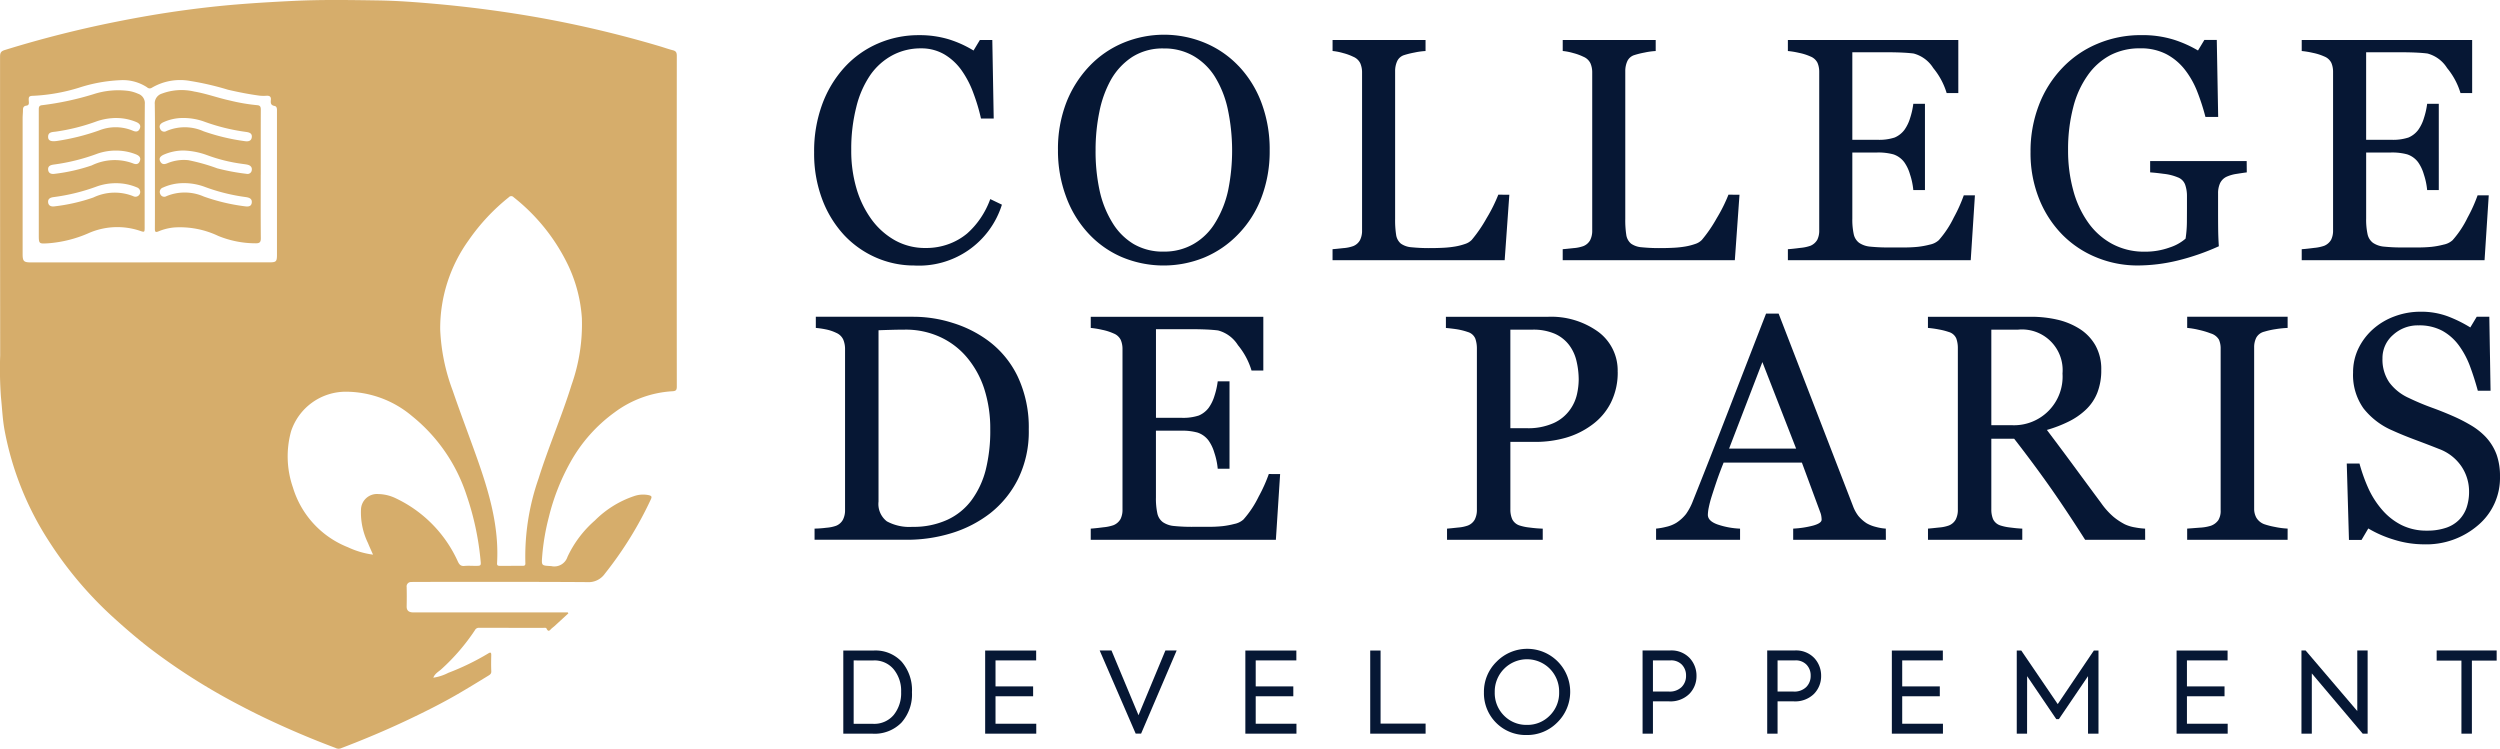
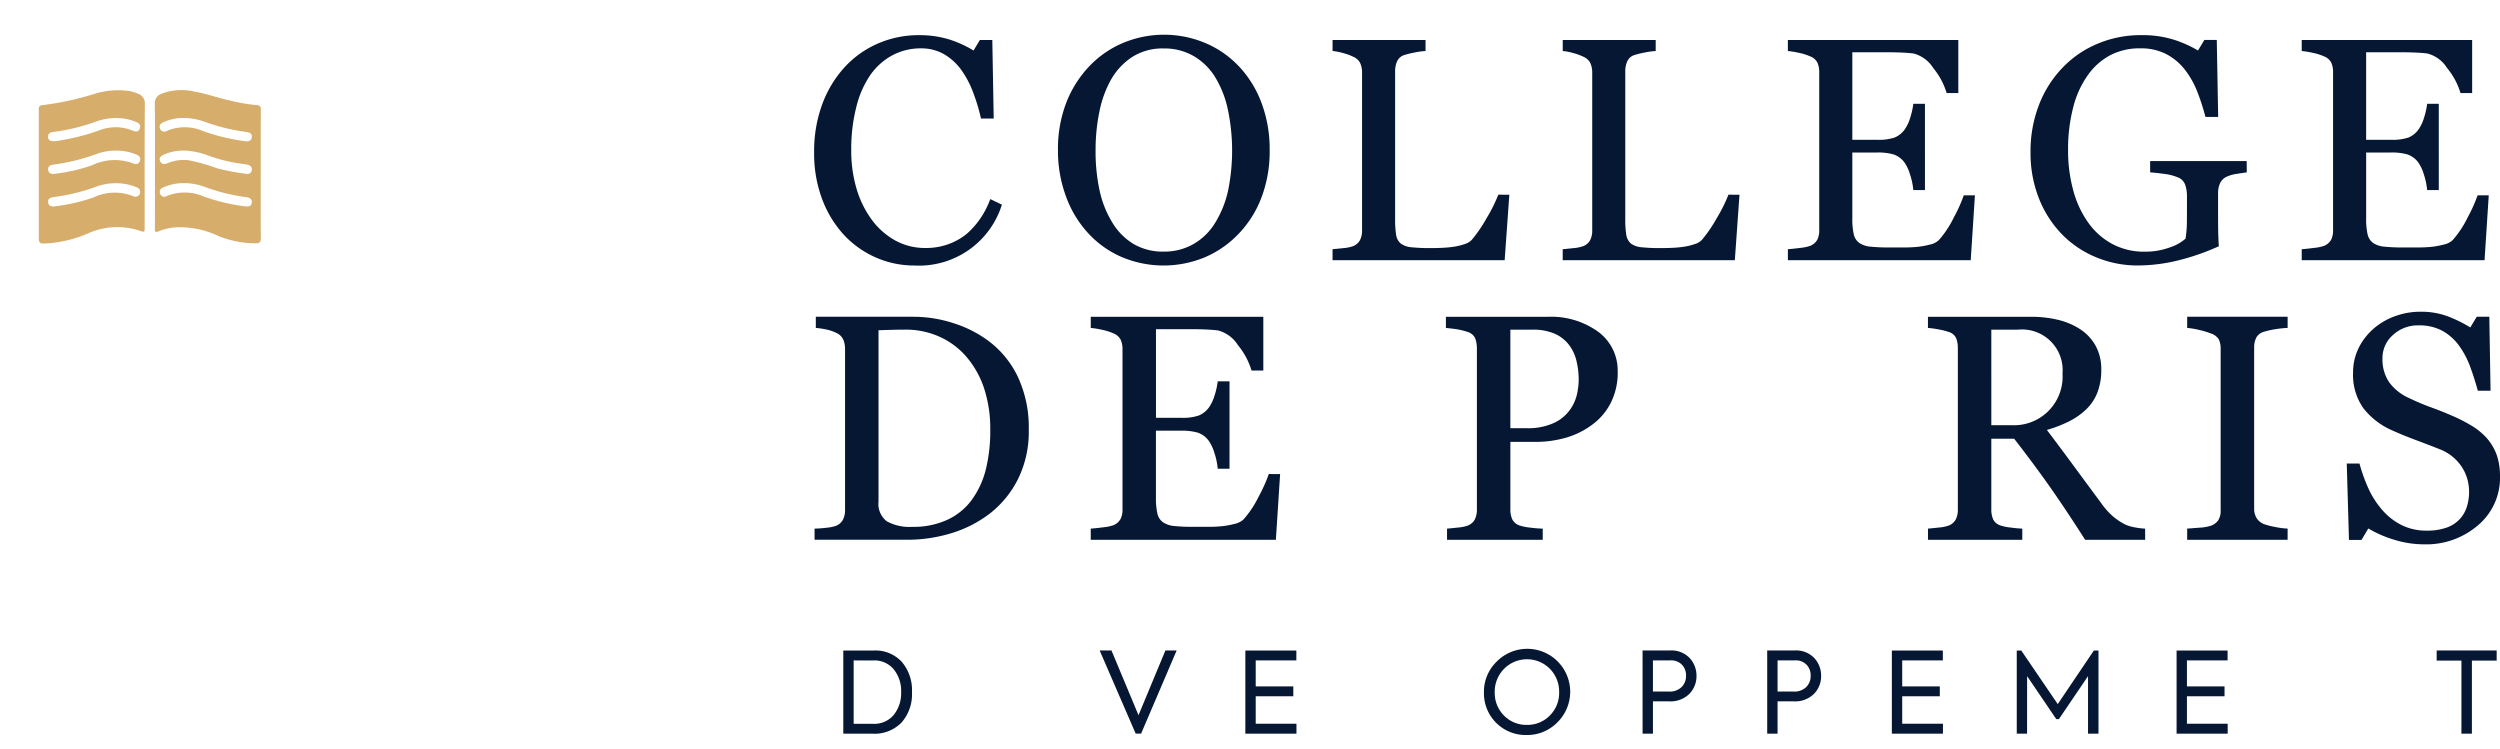
<svg xmlns="http://www.w3.org/2000/svg" id="Groupe_123694" data-name="Groupe 123694" width="303.633" height="90.942" viewBox="0 0 303.633 90.942">
  <defs>
    <clipPath id="clip-path">
      <rect id="Rectangle_13323" data-name="Rectangle 13323" width="303.633" height="90.942" fill="none" />
    </clipPath>
  </defs>
  <g id="Groupe_123693" data-name="Groupe 123693" clip-path="url(#clip-path)">
-     <path id="Tracé_70074" data-name="Tracé 70074" d="M69.024,74.5q-.832.764-1.665,1.528c-.117.107-.248.2-.365.305-.2.179-.376.507-.607.021-.071-.149-.253-.1-.391-.1q-3.9,0-7.8-.005a.521.521,0,0,0-.511.282,25,25,0,0,1-4.039,4.707c-.339.326-.806.528-1.019,1.07a5.767,5.767,0,0,0,1.811-.586A30.531,30.531,0,0,0,59.3,79.362c.257-.164.372-.136.364.2-.014.659-.025,1.318.005,1.976.014.3-.178.414-.364.528-1.235.755-2.469,1.513-3.721,2.239-1.932,1.119-3.929,2.117-5.944,3.075-2.714,1.291-5.484,2.454-8.294,3.522a.774.774,0,0,1-.6-.065q-3-1.122-5.935-2.428c-1.861-.827-3.7-1.7-5.5-2.651a75.4,75.4,0,0,1-11.264-7.132c-1.536-1.2-3-2.466-4.441-3.781a46.118,46.118,0,0,1-7.633-9.066A37.343,37.343,0,0,1,.56,52.276c-.25-1.339-.3-2.7-.446-4.056a47.135,47.135,0,0,1-.092-5.062Q.006,25.023.007,6.888c0-.451.088-.662.568-.811A135.041,135.041,0,0,1,13.969,2.672c2.84-.571,5.693-1.063,8.561-1.449C24.614.943,26.7.709,28.8.538,31.1.351,33.395.218,35.7.107,39.074-.056,42.453,0,45.83.05c2.352.033,4.706.211,7.051.42q6.308.562,12.548,1.663A135.3,135.3,0,0,1,80.158,5.627c.525.156,1.042.345,1.572.477.382.095.47.3.47.673q-.015,20.084,0,40.169c0,.437-.111.552-.558.574a13.036,13.036,0,0,0-6.977,2.547,18.649,18.649,0,0,0-5.408,6.106,26.444,26.444,0,0,0-2.591,6.6,27.563,27.563,0,0,0-.818,4.8c-.087,1.163-.077,1.11,1.1,1.181a1.681,1.681,0,0,0,1.974-1.119,13.313,13.313,0,0,1,3.331-4.423,12.224,12.224,0,0,1,4.724-2.946,3.343,3.343,0,0,1,1.826-.125c.319.083.4.17.249.5a44.958,44.958,0,0,1-5.59,9.036A2.409,2.409,0,0,1,71.316,70.7c-6.907-.048-13.815-.026-20.722-.025-.213,0-.428,0-.64.015a.53.53,0,0,0-.564.614c.02.783.016,1.567,0,2.35-.009.508.27.7.722.723.124.008.249,0,.374,0H68.963l.061.115m-6.936-5.77c.463,0,.926,0,1.389,0,.236,0,.346-.054.33-.336a28.706,28.706,0,0,1,1.6-10.258c1.205-3.844,2.819-7.544,4.013-11.392a22.089,22.089,0,0,0,1.251-8.1,17.7,17.7,0,0,0-1.593-6.26,23.393,23.393,0,0,0-6.688-8.416.387.387,0,0,0-.59-.005,24.484,24.484,0,0,0-4.853,5.186,18.33,18.33,0,0,0-3.484,10.866,23.82,23.82,0,0,0,1.517,7.427c.942,2.752,1.984,5.469,2.955,8.21,1.464,4.134,2.7,8.316,2.433,12.78-.015.25.12.3.328.3.463,0,.926,0,1.389,0m-16.779-1.36c-.224-.512-.432-.957-.615-1.411a8.468,8.468,0,0,1-.847-4.074,1.938,1.938,0,0,1,2.105-1.874,5.063,5.063,0,0,1,2.156.531,15.589,15.589,0,0,1,7.507,7.671c.172.363.356.57.794.528s.889-.009,1.334-.009c.678,0,.695-.009.623-.686a33.942,33.942,0,0,0-1.694-7.887,20.464,20.464,0,0,0-6.632-9.623,12.492,12.492,0,0,0-8.078-2.955,7,7,0,0,0-6.607,4.805,11.477,11.477,0,0,0,.221,6.812,11.321,11.321,0,0,0,6.683,7.272,10.363,10.363,0,0,0,3.048.9M18.2,31.863H32.727c.816,0,.912-.1.912-.927q0-3.952,0-7.9,0-4.727,0-9.454c0-.287.039-.652-.3-.715-.489-.09-.473-.4-.44-.739.037-.383-.148-.512-.5-.5a5.4,5.4,0,0,1-.848-.006c-1.3-.174-2.583-.425-3.859-.724a34.789,34.789,0,0,0-4.6-1.067,6.779,6.779,0,0,0-4.65.826.46.46,0,0,1-.583-.056,5.356,5.356,0,0,0-3.291-.86,18.769,18.769,0,0,0-5,.919,22.243,22.243,0,0,1-5.425.97c-.631.018-.693.068-.641.725.022.277-.014.44-.313.479s-.405.231-.4.523c0,.337-.04.675-.041,1.012q0,8.252,0,16.5c0,.853.142,1,.99,1H18.2" transform="translate(0 0)" fill="#d6ad6b" />
    <path id="Tracé_70075" data-name="Tracé 70075" d="M144.832,87.137c0,2.58-.012,5.16.012,7.74,0,.45-.156.588-.564.592a12.034,12.034,0,0,1-4.617-.9,10.832,10.832,0,0,0-5.32-1.026,6.481,6.481,0,0,0-1.9.465c-.4.177-.469.071-.467-.324.013-2.366.006-4.733.006-7.1,0-2.669.026-5.339-.018-8.007a1.228,1.228,0,0,1,.863-1.289,6.8,6.8,0,0,1,3.926-.252c1.472.251,2.875.775,4.331,1.09a22.607,22.607,0,0,0,3.3.566c.377.024.459.2.458.546-.011,2.634-.006,5.267-.006,7.9M135.476,84.2a5.985,5.985,0,0,0-2.483.53c-.335.173-.571.4-.365.8.2.38.5.37.86.218a5.21,5.21,0,0,1,2.546-.375,23.192,23.192,0,0,1,3.519.993,26.539,26.539,0,0,0,3.553.666.517.517,0,0,0,.641-.477c.046-.356-.191-.553-.513-.631-.223-.054-.455-.073-.683-.108a19.819,19.819,0,0,1-4.222-1.049,9.112,9.112,0,0,0-2.853-.567m-.135,3.963a5.993,5.993,0,0,0-2.383.536.557.557,0,0,0-.329.783.517.517,0,0,0,.757.259,5.777,5.777,0,0,1,4.544.053,23.579,23.579,0,0,0,4.954,1.179c.383.056.811.059.861-.453.046-.469-.3-.6-.718-.663a22.957,22.957,0,0,1-4.988-1.24,7.277,7.277,0,0,0-2.7-.455m.089-7.913a5.71,5.71,0,0,0-2.49.548c-.316.166-.5.416-.313.784a.523.523,0,0,0,.763.25,5.6,5.6,0,0,1,4.5.032,25.322,25.322,0,0,0,5.009,1.2c.4.063.794,0,.851-.484.053-.456-.282-.579-.677-.634a24.114,24.114,0,0,1-5.2-1.29,7.526,7.526,0,0,0-2.441-.406" transform="translate(-113.165 -65.919)" fill="#d6ad6b" />
    <path id="Tracé_70076" data-name="Tracé 70076" d="M33.055,87.077q0-3.9,0-7.794c0-.3-.012-.556.4-.594a35.767,35.767,0,0,0,6.23-1.334A9.719,9.719,0,0,1,44,76.962a4.593,4.593,0,0,1,1.117.337,1.2,1.2,0,0,1,.817,1.245c-.036,4.982-.019,9.965-.02,14.948,0,.641,0,.648-.6.442a8.66,8.66,0,0,0-6.286.33,15,15,0,0,1-4.772,1.193c-1.2.073-1.2.091-1.2-1.064V87.077M42.336,84.2a6.861,6.861,0,0,0-2.111.358A24.451,24.451,0,0,1,34.869,85.9c-.415.057-.719.191-.677.631s.394.551.793.493A21.835,21.835,0,0,0,39.491,86a6.367,6.367,0,0,1,4.96-.263c.371.161.709.174.879-.26s-.1-.664-.464-.814a6.492,6.492,0,0,0-2.531-.461m.036,3.961a6.928,6.928,0,0,0-2.225.38,24,24,0,0,1-5.308,1.31c-.4.055-.677.209-.65.609.03.446.376.568.779.513a22.133,22.133,0,0,0,4.71-1.073,6.035,6.035,0,0,1,4.844-.165.58.58,0,1,0,.462-1.06,6.451,6.451,0,0,0-2.611-.513m.185-7.921a7.515,7.515,0,0,0-2.4.38A24.448,24.448,0,0,1,35.114,81.9c-.418.057-.964.03-.923.691.026.425.394.546,1.13.432a27.257,27.257,0,0,0,5.047-1.266,5.419,5.419,0,0,1,4.1.025c.367.159.666.157.845-.228s-.013-.633-.369-.8a6.261,6.261,0,0,0-2.388-.507" transform="translate(-28.345 -65.912)" fill="#d6ad6b" />
    <path id="Tracé_70077" data-name="Tracé 70077" d="M722.724,564.816h-3.582v-10.1h3.719a4.34,4.34,0,0,1,3.377,1.367,5.3,5.3,0,0,1,1.244,3.705,5.156,5.156,0,0,1-1.271,3.678,4.552,4.552,0,0,1-3.486,1.354m-2.324-8.9v7.7h2.365a3.083,3.083,0,0,0,2.5-1.08,4.2,4.2,0,0,0,.9-2.789,4.108,4.108,0,0,0-.9-2.748,3.02,3.02,0,0,0-2.488-1.08Z" transform="translate(-616.721 -475.709)" fill="#061734" />
-     <path id="Tracé_70078" data-name="Tracé 70078" d="M846.325,564.816h-6.207v-10.1h6.194v1.2h-4.936v3.158h4.567v1.2h-4.567v3.336h4.949Z" transform="translate(-720.467 -475.709)" fill="#061734" />
    <path id="Tracé_70079" data-name="Tracé 70079" d="M942.482,562.573l3.268-7.862h1.367l-4.32,10.1h-.656l-4.375-10.1H939.2Z" transform="translate(-804.207 -475.709)" fill="#061734" />
    <path id="Tracé_70080" data-name="Tracé 70080" d="M1068.212,564.816h-6.207v-10.1h6.194v1.2h-4.936v3.158h4.567v1.2h-4.567v3.336h4.949Z" transform="translate(-910.753 -475.709)" fill="#061734" />
-     <path id="Tracé_70081" data-name="Tracé 70081" d="M1175.212,564.816h-6.727v-10.1h1.258v8.873h5.469Z" transform="translate(-1002.068 -475.709)" fill="#061734" />
    <path id="Tracé_70082" data-name="Tracé 70082" d="M1265.461,558.754a5.094,5.094,0,0,1,1.531-3.746,5.216,5.216,0,1,1,7.369,7.383,5.133,5.133,0,0,1-3.733,1.518,5.068,5.068,0,0,1-5.168-5.155m5.223,3.924a3.774,3.774,0,0,0,2.776-1.135,3.841,3.841,0,0,0,1.135-2.83,3.933,3.933,0,0,0-1.135-2.857,3.911,3.911,0,0,0-5.551.013,3.916,3.916,0,0,0-1.135,2.844,3.864,3.864,0,0,0,1.121,2.83,3.79,3.79,0,0,0,2.789,1.135" transform="translate(-1085.232 -474.638)" fill="#061734" />
    <path id="Tracé_70083" data-name="Tracé 70083" d="M1400.74,554.711h3.323a3.046,3.046,0,0,1,2.393.916,3.122,3.122,0,0,1,.834,2.174,3.058,3.058,0,0,1-.875,2.188,3.262,3.262,0,0,1-2.475.9H1402v3.924h-1.258ZM1402,559.7h1.955a2.046,2.046,0,0,0,1.525-.547,1.885,1.885,0,0,0,.54-1.381,1.86,1.86,0,0,0-.5-1.333,1.8,1.8,0,0,0-1.374-.526H1402Z" transform="translate(-1201.245 -475.708)" fill="#061734" />
    <path id="Tracé_70084" data-name="Tracé 70084" d="M1507.028,554.711h3.322a3.046,3.046,0,0,1,2.393.916,3.121,3.121,0,0,1,.834,2.174,3.058,3.058,0,0,1-.875,2.188,3.261,3.261,0,0,1-2.475.9h-1.941v3.924h-1.258Zm1.258,4.99h1.955a2.046,2.046,0,0,0,1.525-.547,1.884,1.884,0,0,0,.54-1.381,1.86,1.86,0,0,0-.5-1.333,1.8,1.8,0,0,0-1.374-.526h-2.146Z" transform="translate(-1292.395 -475.708)" fill="#061734" />
    <path id="Tracé_70085" data-name="Tracé 70085" d="M1619.523,564.816h-6.207v-10.1h6.194v1.2h-4.936v3.158h4.567v1.2h-4.567v3.336h4.949Z" transform="translate(-1383.545 -475.709)" fill="#061734" />
    <path id="Tracé_70086" data-name="Tracé 70086" d="M1721.053,564.816H1719.8v-10.1h.547l4.43,6.508,4.389-6.508h.561v10.1h-1.271v-6.987l-3.541,5.223h-.314l-3.541-5.223Z" transform="translate(-1474.859 -475.709)" fill="#061734" />
    <path id="Tracé_70087" data-name="Tracé 70087" d="M1862.337,564.816h-6.207v-10.1h6.194v1.2h-4.936v3.158h4.566v1.2h-4.566v3.336h4.949Z" transform="translate(-1591.777 -475.709)" fill="#061734" />
-     <path id="Tracé_70088" data-name="Tracé 70088" d="M1969.39,562.068v-7.356h1.258v10.1h-.6l-6.18-7.315v7.315h-1.258v-10.1h.506Z" transform="translate(-1683.091 -475.709)" fill="#061734" />
    <path id="Tracé_70089" data-name="Tracé 70089" d="M2080.929,564.816v-8.873h-3.008v-1.23h7.287v1.23H2082.2v8.873Z" transform="translate(-1781.981 -475.709)" fill="#061734" />
    <path id="Tracé_70090" data-name="Tracé 70090" d="M706.426,57.967a11.5,11.5,0,0,1-4.586-.943,11.76,11.76,0,0,1-3.889-2.716,13.208,13.208,0,0,1-2.675-4.329,15.732,15.732,0,0,1-1-5.763,16.471,16.471,0,0,1,.979-5.819,13.643,13.643,0,0,1,2.712-4.5,11.889,11.889,0,0,1,4.049-2.886,12.345,12.345,0,0,1,4.991-1.019,12.2,12.2,0,0,1,3.578.49,13.311,13.311,0,0,1,3.051,1.376l.772-1.282h1.508l.17,9.538h-1.546a22.509,22.509,0,0,0-.9-3.025,11.709,11.709,0,0,0-1.412-2.762,6.858,6.858,0,0,0-2.146-2.007,5.535,5.535,0,0,0-2.843-.726,7.3,7.3,0,0,0-3.4.811,7.741,7.741,0,0,0-2.721,2.4,11.828,11.828,0,0,0-1.713,3.887,20.655,20.655,0,0,0-.621,5.263,16.167,16.167,0,0,0,.649,4.707,12.175,12.175,0,0,0,1.855,3.764,8.936,8.936,0,0,0,2.852,2.509,7.512,7.512,0,0,0,3.681.906,7.923,7.923,0,0,0,2.806-.481,7.533,7.533,0,0,0,2.222-1.272A9.908,9.908,0,0,0,714.5,52.2a10.394,10.394,0,0,0,1.168-2.3l1.414.679a10.552,10.552,0,0,1-10.66,7.389" transform="translate(-595.397 -25.721)" fill="#061734" />
    <path id="Tracé_70091" data-name="Tracé 70091" d="M924.147,33.4a13.139,13.139,0,0,1,2.771,4.458,16.049,16.049,0,0,1,1,5.778,15.758,15.758,0,0,1-1.018,5.787,12.869,12.869,0,0,1-2.828,4.43A12.261,12.261,0,0,1,920,56.648a13.082,13.082,0,0,1-10.094-.066,11.959,11.959,0,0,1-4.062-2.912,13.2,13.2,0,0,1-2.667-4.439,15.905,15.905,0,0,1-.971-5.589,15.608,15.608,0,0,1,1.018-5.815,13.547,13.547,0,0,1,2.809-4.42,12.125,12.125,0,0,1,4.119-2.828,12.937,12.937,0,0,1,9.925.019,11.994,11.994,0,0,1,4.072,2.809m-2.809,18.964a12.511,12.511,0,0,0,1.536-3.883,24.32,24.32,0,0,0-.057-9.9,12.521,12.521,0,0,0-1.574-3.921,7.539,7.539,0,0,0-2.6-2.5,7.08,7.08,0,0,0-3.581-.9,6.87,6.87,0,0,0-3.845,1.037,8.056,8.056,0,0,0-2.583,2.771,13.276,13.276,0,0,0-1.4,3.883,22.949,22.949,0,0,0-.462,4.675,22.461,22.461,0,0,0,.49,4.9,12.43,12.43,0,0,0,1.546,3.883,7.606,7.606,0,0,0,2.564,2.592,7.016,7.016,0,0,0,3.695.933,7.1,7.1,0,0,0,3.638-.943,7.371,7.371,0,0,0,2.639-2.639" transform="translate(-773.712 -25.382)" fill="#061734" />
    <path id="Tracé_70092" data-name="Tracé 70092" d="M1157.8,52.891l-.566,7.955h-20.905V59.508q.452-.038,1.31-.132a4.5,4.5,0,0,0,1.2-.245,1.623,1.623,0,0,0,.82-.717,2.524,2.524,0,0,0,.255-1.206V38.055a2.778,2.778,0,0,0-.217-1.131,1.644,1.644,0,0,0-.858-.792,6.448,6.448,0,0,0-1.216-.443,7.014,7.014,0,0,0-1.291-.255V34.1h11.292v1.338a8.778,8.778,0,0,0-1.367.189,10.191,10.191,0,0,0-1.216.3,1.4,1.4,0,0,0-.877.773,2.92,2.92,0,0,0-.235,1.169V55.832a11.643,11.643,0,0,0,.123,1.932,1.721,1.721,0,0,0,.575,1.065,2.592,2.592,0,0,0,1.291.443,21.3,21.3,0,0,0,2.4.1q.7,0,1.451-.038a12.532,12.532,0,0,0,1.433-.151,7.336,7.336,0,0,0,1.216-.311,1.931,1.931,0,0,0,.82-.5,16.892,16.892,0,0,0,1.8-2.63,18.8,18.8,0,0,0,1.423-2.856Z" transform="translate(-974.487 -29.241)" fill="#061734" />
    <path id="Tracé_70093" data-name="Tracé 70093" d="M1354.106,52.891l-.566,7.955h-20.905V59.508q.452-.038,1.31-.132a4.505,4.505,0,0,0,1.2-.245,1.622,1.622,0,0,0,.82-.717,2.524,2.524,0,0,0,.254-1.206V38.055a2.778,2.778,0,0,0-.217-1.131,1.644,1.644,0,0,0-.858-.792,6.446,6.446,0,0,0-1.216-.443,7.019,7.019,0,0,0-1.291-.255V34.1h11.292v1.338a8.781,8.781,0,0,0-1.367.189,10.19,10.19,0,0,0-1.216.3,1.4,1.4,0,0,0-.877.773,2.922,2.922,0,0,0-.235,1.169V55.832a11.675,11.675,0,0,0,.122,1.932,1.722,1.722,0,0,0,.575,1.065,2.592,2.592,0,0,0,1.291.443,21.31,21.31,0,0,0,2.4.1q.7,0,1.451-.038a12.526,12.526,0,0,0,1.433-.151,7.331,7.331,0,0,0,1.216-.311,1.928,1.928,0,0,0,.82-.5,16.875,16.875,0,0,0,1.8-2.63,18.752,18.752,0,0,0,1.423-2.856Z" transform="translate(-1142.839 -29.241)" fill="#061734" />
    <path id="Tracé_70094" data-name="Tracé 70094" d="M1547.376,52.966l-.509,7.879h-22.207V59.508q.566-.038,1.508-.16a5.1,5.1,0,0,0,1.225-.255,1.719,1.719,0,0,0,.839-.735,2.476,2.476,0,0,0,.235-1.15V37.98a2.765,2.765,0,0,0-.207-1.1,1.607,1.607,0,0,0-.867-.782,6.428,6.428,0,0,0-1.367-.434,10.351,10.351,0,0,0-1.367-.226V34.1h20.7v6.447h-1.414a8.714,8.714,0,0,0-1.631-3.044,4.029,4.029,0,0,0-2.385-1.763q-.584-.075-1.395-.113t-1.847-.038h-4.2V46.218h3.016a6.018,6.018,0,0,0,2.12-.273,2.906,2.906,0,0,0,1.178-.914,4.868,4.868,0,0,0,.707-1.461,9.209,9.209,0,0,0,.386-1.725h1.414V52.326h-1.414a8.418,8.418,0,0,0-.405-1.914,4.878,4.878,0,0,0-.688-1.461,2.715,2.715,0,0,0-1.328-.962,6.983,6.983,0,0,0-1.97-.226h-3.016v8.017a8.369,8.369,0,0,0,.17,1.9,1.763,1.763,0,0,0,.659,1.054,2.827,2.827,0,0,0,1.339.461,21.279,21.279,0,0,0,2.413.1h1.64a16.411,16.411,0,0,0,1.716-.075,10.123,10.123,0,0,0,1.48-.273,2.259,2.259,0,0,0,1.084-.537,12.044,12.044,0,0,0,1.819-2.743,18.518,18.518,0,0,0,1.216-2.7Z" transform="translate(-1307.516 -29.241)" fill="#061734" />
    <path id="Tracé_70095" data-name="Tracé 70095" d="M1757.878,46.657q-.453.057-1.217.179a4.584,4.584,0,0,0-1.234.349,1.66,1.66,0,0,0-.8.8,2.918,2.918,0,0,0-.236,1.216v2.074q0,2.262.028,3.054t.066,1.3a28.456,28.456,0,0,1-5,1.734,20.7,20.7,0,0,1-4.882.6,13.042,13.042,0,0,1-4.94-.962,12.337,12.337,0,0,1-4.146-2.735,13.148,13.148,0,0,1-2.847-4.358,14.928,14.928,0,0,1-1.056-5.735,15.591,15.591,0,0,1,1.009-5.668,13.462,13.462,0,0,1,2.855-4.537,12.541,12.541,0,0,1,4.27-2.933,13.489,13.489,0,0,1,5.306-1.047,12.753,12.753,0,0,1,3.94.547,14.3,14.3,0,0,1,2.959,1.319l.773-1.282h1.508l.169,9.35h-1.546a26.508,26.508,0,0,0-.982-3.044,10.64,10.64,0,0,0-1.51-2.686,6.982,6.982,0,0,0-2.255-1.894,6.7,6.7,0,0,0-3.18-.707,7.733,7.733,0,0,0-3.605.82,7.853,7.853,0,0,0-2.755,2.443,11.561,11.561,0,0,0-1.774,3.905,20.323,20.323,0,0,0-.622,5.226,18.2,18.2,0,0,0,.613,4.8,12.118,12.118,0,0,0,1.783,3.9,8.523,8.523,0,0,0,2.925,2.641,8.15,8.15,0,0,0,3.983.962,8.633,8.633,0,0,0,3.03-.509,5.514,5.514,0,0,0,1.935-1.074,14.006,14.006,0,0,0,.161-1.98q.008-1,.009-1.7V49.56a4.2,4.2,0,0,0-.217-1.4,1.5,1.5,0,0,0-.9-.9,6.122,6.122,0,0,0-1.687-.424q-1.065-.142-1.668-.179V45.281h11.725Z" transform="translate(-1484.999 -25.721)" fill="#061734" />
    <path id="Tracé_70096" data-name="Tracé 70096" d="M1985.556,52.966l-.509,7.879h-22.206V59.508q.566-.038,1.508-.16a5.11,5.11,0,0,0,1.225-.255,1.719,1.719,0,0,0,.839-.735,2.482,2.482,0,0,0,.236-1.15V37.98a2.762,2.762,0,0,0-.207-1.1,1.609,1.609,0,0,0-.867-.782,6.427,6.427,0,0,0-1.367-.434,10.347,10.347,0,0,0-1.367-.226V34.1h20.7v6.447h-1.414a8.7,8.7,0,0,0-1.63-3.044,4.029,4.029,0,0,0-2.385-1.763q-.584-.075-1.4-.113t-1.847-.038h-4.2V46.218h3.017a6.02,6.02,0,0,0,2.121-.273,2.906,2.906,0,0,0,1.178-.914,4.873,4.873,0,0,0,.707-1.461,9.165,9.165,0,0,0,.387-1.725h1.414V52.326h-1.414a8.425,8.425,0,0,0-.405-1.914,4.878,4.878,0,0,0-.688-1.461,2.713,2.713,0,0,0-1.329-.962,6.979,6.979,0,0,0-1.969-.226h-3.017v8.017a8.4,8.4,0,0,0,.17,1.9,1.766,1.766,0,0,0,.66,1.054,2.827,2.827,0,0,0,1.339.461,21.267,21.267,0,0,0,2.412.1h1.64a16.4,16.4,0,0,0,1.715-.075,10.124,10.124,0,0,0,1.48-.273,2.261,2.261,0,0,0,1.084-.537,12.043,12.043,0,0,0,1.819-2.743,18.461,18.461,0,0,0,1.216-2.7Z" transform="translate(-1683.29 -29.241)" fill="#061734" />
    <path id="Tracé_70097" data-name="Tracé 70097" d="M720.653,283.834a13.008,13.008,0,0,1-1.3,5.994,12.269,12.269,0,0,1-3.379,4.161,14.669,14.669,0,0,1-4.715,2.424,18.325,18.325,0,0,1-5.4.8H694.636v-1.355a12.765,12.765,0,0,0,1.441-.105,4.589,4.589,0,0,0,1.174-.239,1.632,1.632,0,0,0,.83-.735,2.479,2.479,0,0,0,.258-1.174V274.061a2.948,2.948,0,0,0-.219-1.164,1.647,1.647,0,0,0-.869-.821,5.2,5.2,0,0,0-1.279-.42,10.661,10.661,0,0,0-1.183-.172v-1.355h11.834a15.76,15.76,0,0,1,4.81.754,14.349,14.349,0,0,1,4.123,2.033,11.72,11.72,0,0,1,3.741,4.447,14.476,14.476,0,0,1,1.355,6.471m-4.677-.009a15.717,15.717,0,0,0-.725-4.93,11.36,11.36,0,0,0-2.119-3.843,9.342,9.342,0,0,0-3.235-2.46,9.955,9.955,0,0,0-4.266-.9q-.783,0-1.766.028t-1.46.048v20.808a2.663,2.663,0,0,0,1.012,2.4,5.74,5.74,0,0,0,3.112.668,9.811,9.811,0,0,0,4.237-.858,7.647,7.647,0,0,0,2.94-2.384,10.657,10.657,0,0,0,1.727-3.71,19.587,19.587,0,0,0,.544-4.873" transform="translate(-595.705 -231.657)" fill="#061734" />
    <path id="Tracé_70098" data-name="Tracé 70098" d="M953.157,289.236l-.515,7.979H930.156v-1.355q.573-.038,1.527-.162a5.158,5.158,0,0,0,1.241-.258,1.741,1.741,0,0,0,.85-.744,2.511,2.511,0,0,0,.239-1.164v-19.47a2.8,2.8,0,0,0-.21-1.117,1.628,1.628,0,0,0-.878-.792,6.508,6.508,0,0,0-1.384-.439,10.515,10.515,0,0,0-1.384-.229v-1.355h20.959v6.528h-1.432a8.812,8.812,0,0,0-1.651-3.083,4.08,4.08,0,0,0-2.415-1.785q-.592-.076-1.412-.114t-1.871-.038h-4.257V282.4h3.054a6.1,6.1,0,0,0,2.147-.277,2.943,2.943,0,0,0,1.193-.926,4.94,4.94,0,0,0,.716-1.479,9.312,9.312,0,0,0,.391-1.747h1.432v10.613h-1.432a8.543,8.543,0,0,0-.41-1.938,4.954,4.954,0,0,0-.7-1.479,2.748,2.748,0,0,0-1.346-.974,7.067,7.067,0,0,0-1.995-.229h-3.054v8.118a8.506,8.506,0,0,0,.172,1.925,1.787,1.787,0,0,0,.668,1.067,2.861,2.861,0,0,0,1.355.467,21.548,21.548,0,0,0,2.443.1h1.661a16.591,16.591,0,0,0,1.737-.076,10.252,10.252,0,0,0,1.5-.277,2.289,2.289,0,0,0,1.1-.544,12.191,12.191,0,0,0,1.842-2.777,18.687,18.687,0,0,0,1.231-2.739Z" transform="translate(-797.682 -231.657)" fill="#061734" />
    <path id="Tracé_70099" data-name="Tracé 70099" d="M1253.9,276.81a8.157,8.157,0,0,1-.83,3.751,7.5,7.5,0,0,1-2.3,2.7,9.931,9.931,0,0,1-3.188,1.565,13.35,13.35,0,0,1-3.684.5h-3.035v8.208a2.919,2.919,0,0,0,.22,1.174,1.515,1.515,0,0,0,.906.773,5.921,5.921,0,0,0,1.212.248,15.337,15.337,0,0,0,1.594.134v1.355h-11.625v-1.355q.458-.038,1.327-.134a4.557,4.557,0,0,0,1.212-.248,1.644,1.644,0,0,0,.83-.725,2.556,2.556,0,0,0,.258-1.221V273.985a3.565,3.565,0,0,0-.191-1.2,1.394,1.394,0,0,0-.9-.8,8.1,8.1,0,0,0-1.441-.353q-.716-.1-1.231-.143v-1.355H1245.4a9.751,9.751,0,0,1,6.137,1.823,5.831,5.831,0,0,1,2.358,4.858m-5.8,4.619a5.149,5.149,0,0,0,.859-1.9,8.541,8.541,0,0,0,.209-1.765,9.909,9.909,0,0,0-.257-2.214,5.144,5.144,0,0,0-.887-1.966,4.445,4.445,0,0,0-1.756-1.394,6.532,6.532,0,0,0-2.71-.5h-2.691v11.968h1.947a7.555,7.555,0,0,0,3.349-.639,4.916,4.916,0,0,0,1.938-1.594" transform="translate(-1057.424 -231.657)" fill="#061734" />
-     <path id="Tracé_70100" data-name="Tracé 70100" d="M1440.191,294.915h-11.258V293.56a11.689,11.689,0,0,0,2.471-.382q.984-.286.983-.706a2.877,2.877,0,0,0-.038-.42,2.033,2.033,0,0,0-.114-.439l-2.244-6.07h-9.508q-.535,1.336-.869,2.329t-.6,1.833a13.078,13.078,0,0,0-.344,1.336,4.832,4.832,0,0,0-.1.84q0,.764,1.2,1.183a9.689,9.689,0,0,0,2.711.5v1.355h-10.2V293.56a8.051,8.051,0,0,0,1.241-.219,4.04,4.04,0,0,0,1.221-.487,4.823,4.823,0,0,0,1.184-1.078,7.079,7.079,0,0,0,.821-1.556q2.042-5.1,4.5-11.453t4.39-11.319h1.527l9.028,23.363a4.6,4.6,0,0,0,.65,1.2,4.472,4.472,0,0,0,1.011.9,4.251,4.251,0,0,0,1.146.449,5.838,5.838,0,0,0,1.183.2Zm-10.9-11.071-4.1-10.511-4.044,10.511Z" transform="translate(-1211.145 -229.358)" fill="#061734" />
    <path id="Tracé_70101" data-name="Tracé 70101" d="M1670.505,297.214h-7.294q-2.421-3.8-4.376-6.566t-4.242-5.707h-2.774v8.59a3.047,3.047,0,0,0,.21,1.174,1.476,1.476,0,0,0,.9.773,5.89,5.89,0,0,0,1.2.248q.859.114,1.451.134v1.355h-11.453v-1.355q.458-.038,1.327-.134a4.548,4.548,0,0,0,1.212-.248,1.643,1.643,0,0,0,.83-.725,2.555,2.555,0,0,0,.258-1.221V273.946a3.394,3.394,0,0,0-.191-1.183,1.4,1.4,0,0,0-.9-.782,8.269,8.269,0,0,0-1.241-.315,11.882,11.882,0,0,0-1.3-.181v-1.355h12.5a14.142,14.142,0,0,1,3.226.353,8.7,8.7,0,0,1,2.729,1.136,5.743,5.743,0,0,1,1.89,1.995,5.878,5.878,0,0,1,.705,2.968,7.457,7.457,0,0,1-.477,2.768,5.7,5.7,0,0,1-1.412,2.081,8.406,8.406,0,0,1-2.062,1.422,15.631,15.631,0,0,1-2.653,1.021q2,2.654,3.331,4.467t3.254,4.409a9.044,9.044,0,0,0,1.517,1.689,8.048,8.048,0,0,0,1.346.888,4.61,4.61,0,0,0,1.241.382,9.288,9.288,0,0,0,1.241.153Zm-10.04-20.184a4.937,4.937,0,0,0-5.4-5.336h-3.245V283.3h2.5a5.9,5.9,0,0,0,6.146-6.27" transform="translate(-1409.967 -231.657)" fill="#061734" />
    <path id="Tracé_70102" data-name="Tracé 70102" d="M1877.369,297.215h-12.2V295.86q.516-.038,1.489-.114a5.524,5.524,0,0,0,1.375-.229,1.887,1.887,0,0,0,.916-.678,2.135,2.135,0,0,0,.287-1.193V274.024a2.631,2.631,0,0,0-.21-1.117,1.713,1.713,0,0,0-.992-.754,10.03,10.03,0,0,0-1.441-.43,9.568,9.568,0,0,0-1.422-.239V270.13h12.2v1.355a12.377,12.377,0,0,0-1.413.143,9.79,9.79,0,0,0-1.431.315,1.506,1.506,0,0,0-.974.745,2.6,2.6,0,0,0-.248,1.145v19.6a2.221,2.221,0,0,0,.277,1.117,1.89,1.89,0,0,0,.945.773,8.993,8.993,0,0,0,1.308.334,9.49,9.49,0,0,0,1.536.2Z" transform="translate(-1599.531 -231.658)" fill="#061734" />
    <path id="Tracé_70103" data-name="Tracé 70103" d="M2018.19,281.109a6.331,6.331,0,0,1,1.269,2.09,7.774,7.774,0,0,1,.41,2.644,7.527,7.527,0,0,1-2.653,5.917,9.622,9.622,0,0,1-6.585,2.329,12.189,12.189,0,0,1-3.627-.563,13.977,13.977,0,0,1-3.13-1.365l-.821,1.393h-1.527l-.267-9.277h1.546a20.415,20.415,0,0,0,1.116,3.1,10.843,10.843,0,0,0,1.689,2.586,7.652,7.652,0,0,0,2.319,1.794,6.764,6.764,0,0,0,3.083.668,6.965,6.965,0,0,0,2.3-.344,4.023,4.023,0,0,0,1.594-.975,3.978,3.978,0,0,0,.907-1.481,5.96,5.96,0,0,0,.3-1.959,5.441,5.441,0,0,0-.916-3.029,5.644,5.644,0,0,0-2.73-2.131q-1.241-.494-2.844-1.093t-2.768-1.131a8.975,8.975,0,0,1-3.56-2.7,7.007,7.007,0,0,1-1.269-4.36,6.668,6.668,0,0,1,.629-2.881,7.512,7.512,0,0,1,1.794-2.385,8.126,8.126,0,0,1,2.615-1.555,8.93,8.93,0,0,1,3.149-.563,9.221,9.221,0,0,1,3.35.573,15.969,15.969,0,0,1,2.7,1.336l.782-1.3h1.527l.152,8.99h-1.546q-.42-1.546-.945-2.959a10.488,10.488,0,0,0-1.365-2.558,6.273,6.273,0,0,0-2-1.766,5.9,5.9,0,0,0-2.9-.658,4.431,4.431,0,0,0-3.092,1.164,3.7,3.7,0,0,0-1.279,2.844,4.9,4.9,0,0,0,.821,2.911,6,6,0,0,0,2.386,1.9,29.648,29.648,0,0,0,2.739,1.155q1.346.487,2.605,1.04a19.442,19.442,0,0,1,2.2,1.126,8.3,8.3,0,0,1,1.842,1.47" transform="translate(-1716.237 -227.978)" fill="#061734" />
  </g>
</svg>